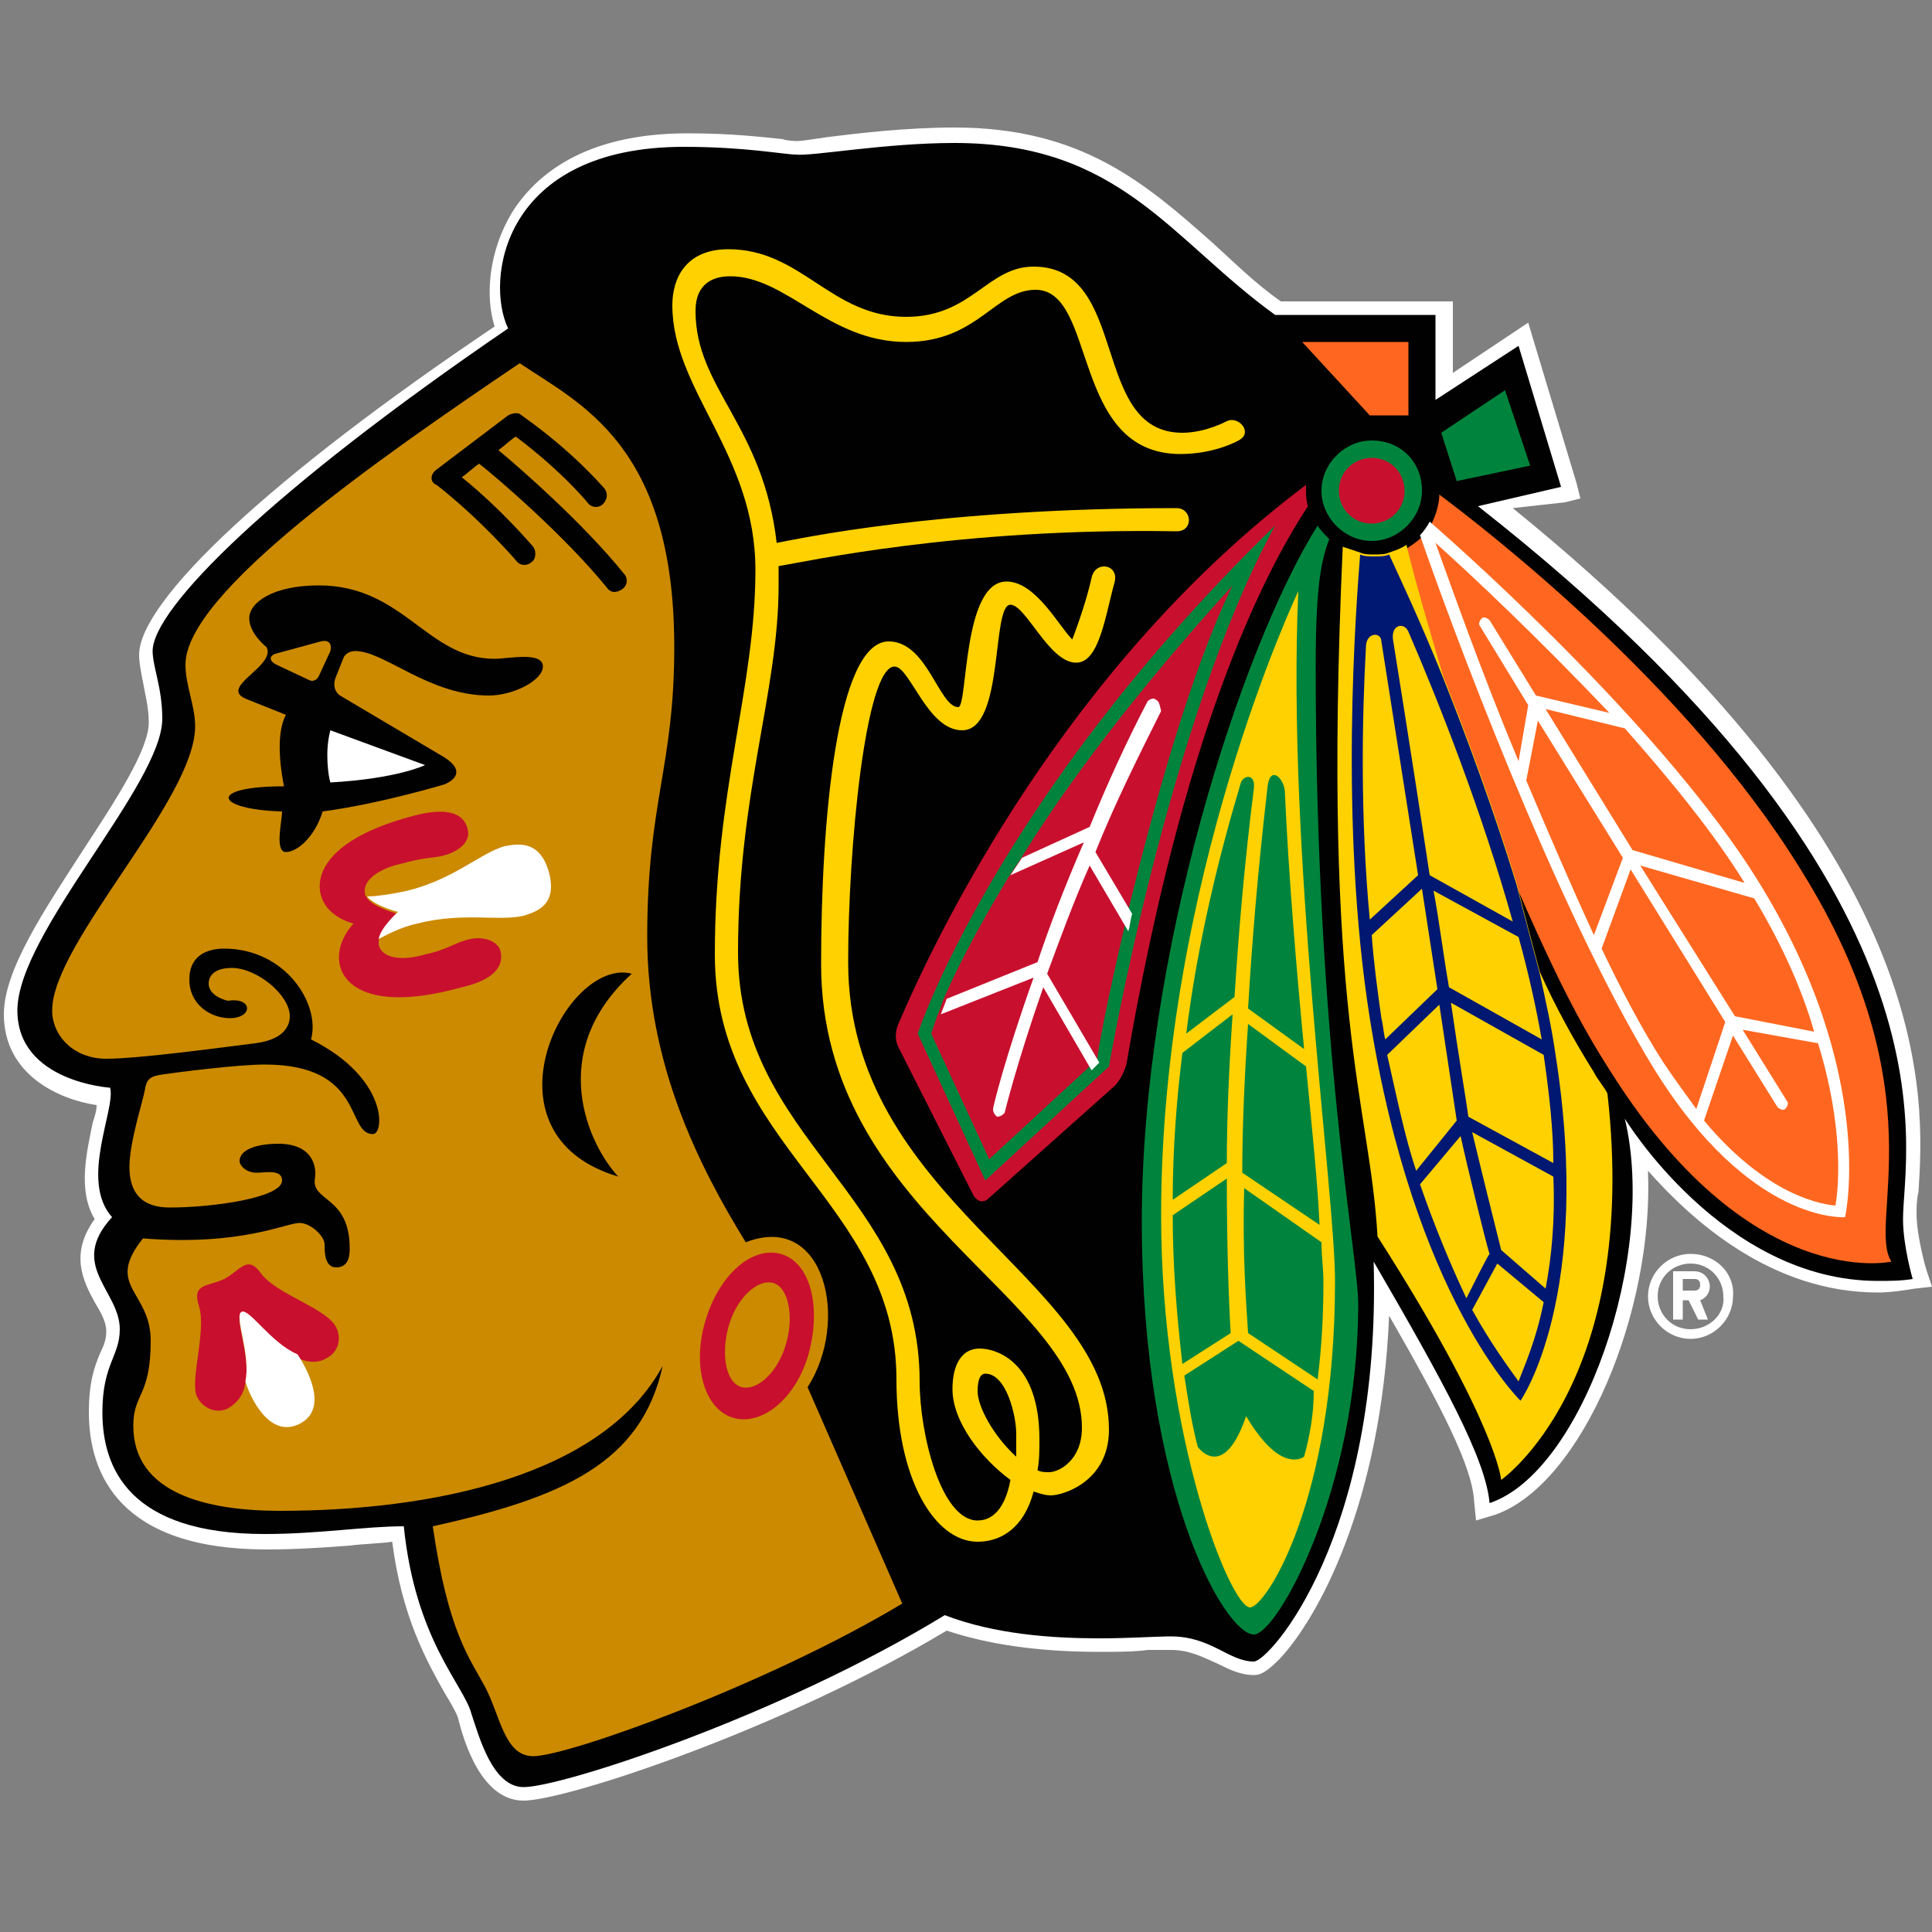
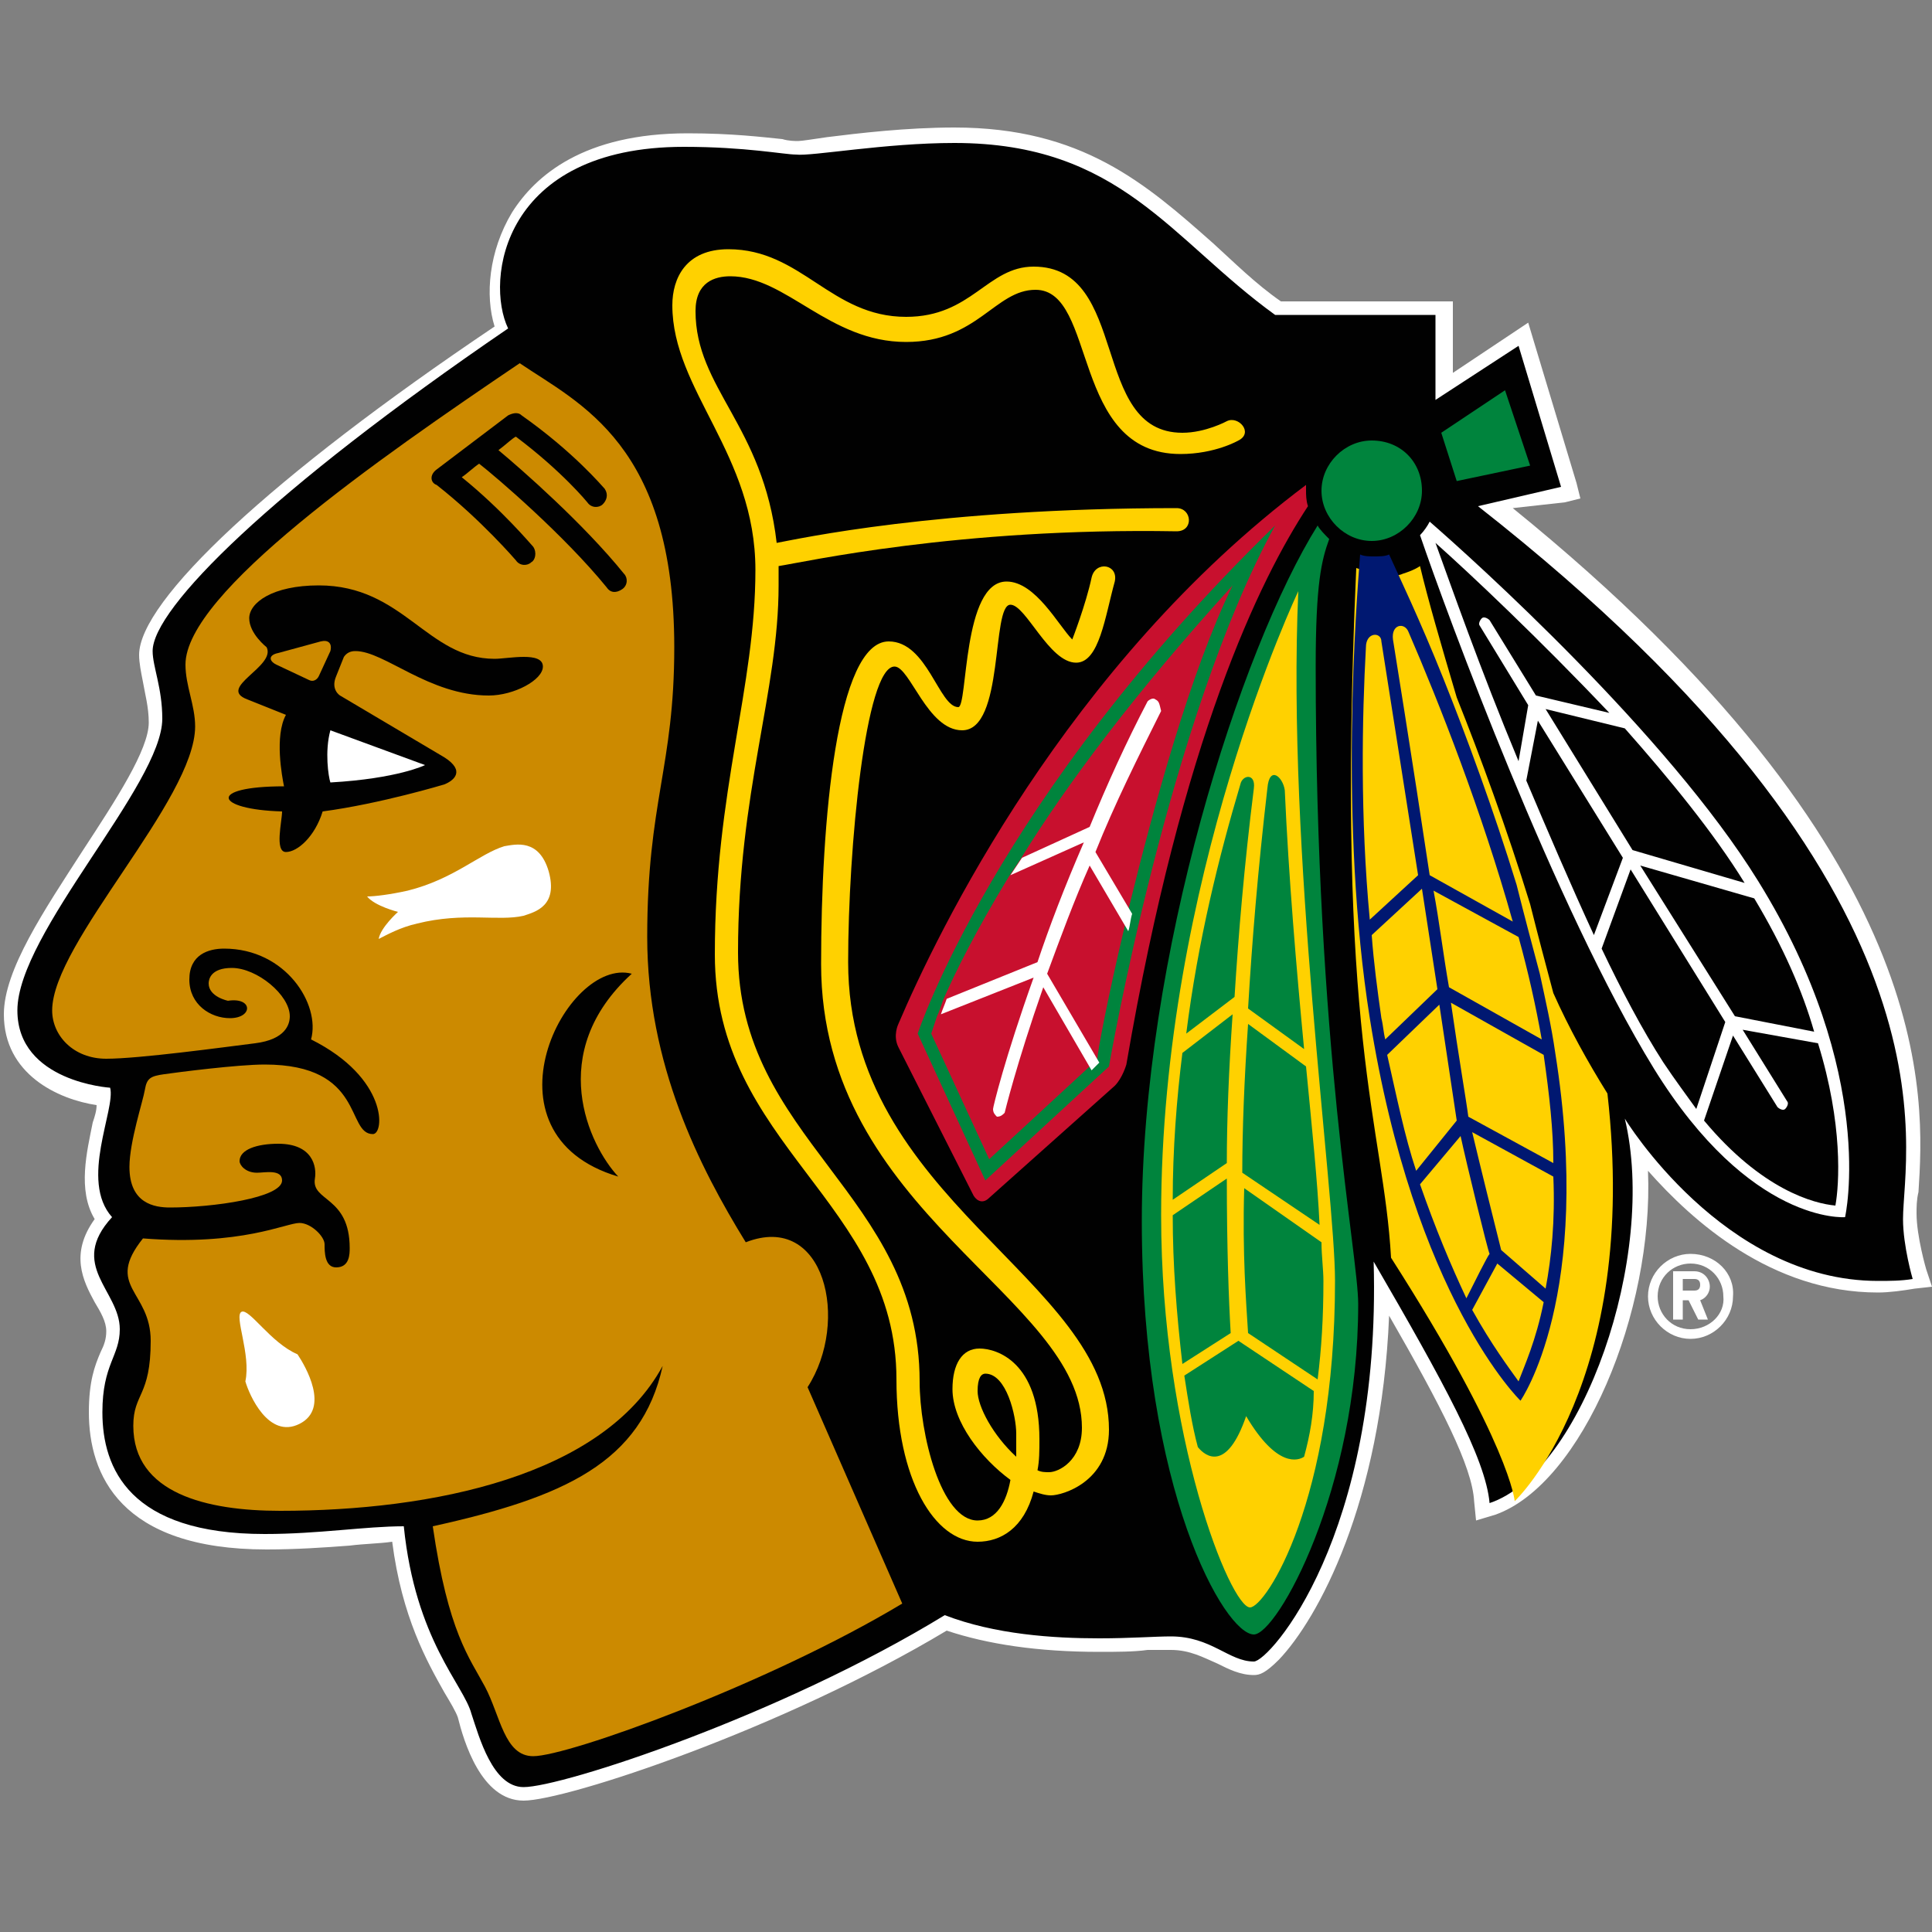
<svg xmlns="http://www.w3.org/2000/svg" version="1.1" id="Layer_1" x="0px" y="0px" viewBox="0 0 100 100" style="enable-background:new 0 0 100 100;" xml:space="preserve">
  <rect x="0" y="0" width="100" height="100" fill="#808080" stroke="none" />
  <style type="text/css">
	.st0{fill:#010101;}
	.st1{fill:#FFFFFF;}
	.st2{fill:#FF6720;}
	.st3{fill:#FFD100;}
	.st4{fill:#001871;}
	.st5{fill:#C8102E;}
	.st6{fill:#00843D;}
	.st7{fill:#CC8A00;}
</style>
  <path class="st1" d="M87.5,64.9c-1.2,0-2.2,1-2.2,2.2c0,1.2,1,2.2,2.2,2.2c1.2,0,2.2-1,2.2-2.2C89.8,65.9,88.8,64.9,87.5,64.9z   M87.5,68.8c-1,0-1.7-0.8-1.7-1.7c0,0,0,0,0,0c0-1,0.8-1.7,1.7-1.7c1,0,1.7,0.8,1.7,1.7C89.3,68,88.5,68.8,87.5,68.8z M88.5,66.6  c0-0.4-0.3-0.8-0.8-0.8c0,0,0,0,0,0h-1.1v2.5h0.5v-1h0.3l0.5,1h0.5L88,67.3C88.3,67.2,88.5,66.9,88.5,66.6L88.5,66.6z M87.7,66.8  h-0.6v-0.6h0.6c0.2,0,0.3,0.1,0.3,0.3C88,66.7,87.9,66.8,87.7,66.8z" />
  <g>
    <path class="st0" d="M27,93c-1.9,0-2.7-2.9-3.1-4c-0.1-0.4-0.4-0.8-0.7-1.4c-0.9-1.6-2.3-3.9-2.7-8c-0.8,0-1.7,0.1-2.6,0.2   c-1.3,0.1-2.7,0.2-4.3,0.2c-7.2,0-8.8-3.6-8.8-6.7c0-1.5,0.3-2.3,0.6-3c0.2-0.4,0.3-0.8,0.3-1.3c0-0.6-0.3-1.2-0.6-1.7   c-0.6-1.1-1.3-2.3,0.1-4c-1-1.4-0.5-3.4-0.2-5c0.1-0.5,0.2-1,0.2-1.3c-1.8-0.2-4.8-1.3-4.8-4.4c0-2.2,2-5.3,4-8.3   c1.7-2.6,3.5-5.3,3.5-6.8c0-0.9-0.2-1.6-0.3-2.2c-0.1-0.5-0.2-0.9-0.2-1.3c0-2.6,7-9.1,18.3-16.9c-0.5-1.5-0.4-3.8,0.8-5.8   c1.1-1.8,3.5-3.9,8.7-3.9c2.3,0,3.9,0.2,4.9,0.3c0.4,0,0.7,0.1,0.9,0.1c0.2,0,0.8-0.1,1.6-0.2C44.4,7.3,46.9,7,49.4,7   c6.5,0,9.7,2.9,13.1,5.9c1.1,1,2.3,2.1,3.7,3.1h8.6V20l4.1-2.7l2.5,8.2l-3.9,0.9c22.7,18.1,21.8,30.8,21.5,35.5   c0,0.4-0.1,0.8-0.1,1.1c0,1.3,0.5,3,0.5,3l0.1,0.4l-0.4,0.1c-0.6,0.1-1.3,0.1-1.9,0.1c0,0,0,0,0,0c-6.1,0-10.5-4.7-12.4-7.1   c0.8,7.2-3,17-7.5,18.7l-0.5,0.2l0-0.5c-0.2-2-2-5.6-5.2-11c0,10.4-3.5,16.7-5.6,18.9c-0.6,0.7-0.9,0.7-1,0.7   c-0.6,0-1.2-0.3-1.8-0.6c-0.7-0.3-1.4-0.7-2.6-0.7c-0.3,0-0.7,0-1.2,0c-0.7,0-1.6,0.1-2.5,0.1c-3.2,0-5.9-0.4-8-1.1   C40.4,89.3,29.2,93,27,93z" />
    <path class="st1" d="M49.4,7.4c8.6,0,11.2,5,16.6,8.9h8.3v4.4l4.3-2.8l2.2,7.3l-4.3,1c25.5,20,22,33.3,22,36.9   c0,1.4,0.5,3.1,0.5,3.1c-0.6,0.1-1.2,0.1-1.8,0.1c-8,0-13.1-8.4-13.1-8.4c1.7,7.1-2.2,18.3-7,19.9c-0.2-2.3-2.4-6.3-6-12.5   c0.4,14.2-5.4,20.7-6.2,20.7c-1.3,0-2.2-1.3-4.3-1.3c-0.8,0-2.1,0.1-3.7,0.1c-2.4,0-5.4-0.2-8-1.2c-8.5,5.2-19.8,8.9-21.8,8.9   c-1.6,0-2.3-2.6-2.7-3.8c-0.4-1.5-2.9-3.8-3.5-9.7c-2,0-4.4,0.4-7.2,0.4c-7,0-8.4-3.4-8.4-6.3c0-2.5,0.9-2.9,0.9-4.3   c0-2-2.7-3.3-0.4-5.8c-1.7-1.9,0.2-5.6-0.1-6.7c0,0-4.8-0.3-4.8-4c0-4,7.5-11.7,7.5-15.1c0-1.6-0.5-2.7-0.5-3.5   c0-2.2,6.1-8.3,18.4-16.7c-1.2-2.5-0.3-9.4,9.1-9.4c3.2,0,5.2,0.4,5.8,0.4C42,8.1,45.8,7.4,49.4,7.4 M49.4,6.6   c-2.5,0-5,0.3-6.6,0.5c-0.7,0.1-1.3,0.2-1.5,0.2c-0.1,0-0.5,0-0.8-0.1c-1-0.1-2.6-0.3-4.9-0.3c-5.4,0-7.9,2.2-9.1,4.1   c-1.2,2-1.4,4.3-0.9,5.9C14,24.7,7.2,31.1,7.2,33.9c0,0.4,0.1,0.9,0.2,1.4c0.1,0.6,0.3,1.3,0.3,2.1c0,1.4-1.7,4-3.4,6.6   c-2,3.1-4.1,6.2-4.1,8.5c0,3.1,2.8,4.4,4.8,4.7c0,0.3-0.1,0.6-0.2,0.9c-0.3,1.5-0.8,3.5,0.1,5c-1.3,1.8-0.6,3.2,0,4.3   c0.3,0.5,0.6,1,0.6,1.5c0,0.4-0.1,0.7-0.3,1.1c-0.3,0.7-0.6,1.5-0.6,3.1c0,3.2,1.6,7.1,9.2,7.1c1.5,0,3-0.1,4.3-0.2   c0.8-0.1,1.5-0.1,2.2-0.2c0.5,3.9,1.8,6.2,2.7,7.8c0.3,0.5,0.6,1,0.7,1.3c0.3,1.2,1.2,4.3,3.4,4.3c2.2,0,13.4-3.7,21.9-8.8   c2.1,0.7,4.7,1.1,7.9,1.1c0.9,0,1.8,0,2.5-0.1c0.5,0,0.9,0,1.2,0c1,0,1.7,0.4,2.4,0.7c0.6,0.3,1.2,0.6,1.9,0.6   c0.3,0,0.6-0.1,1.3-0.8c2-2.1,5.3-8.1,5.7-17.8c2.7,4.7,4.3,7.8,4.4,9.6l0.1,1l1-0.3c4.5-1.6,8.2-10.5,7.9-17.8   c2.3,2.6,6.4,6.3,11.9,6.3c0.6,0,1.3-0.1,1.9-0.2l0.9-0.1l-0.3-0.9c0,0-0.5-1.7-0.5-2.9c0-0.3,0-0.7,0.1-1.1   c0.3-4.8,1.2-17.4-21-35.4L81,26l0.8-0.2L81.6,25l-2.2-7.3l-0.3-1l-0.9,0.6l-3,2v-2.9v-0.8h-0.8h-8.1c-1.3-0.9-2.4-2-3.5-3   C59.3,9.5,56,6.6,49.4,6.6L49.4,6.6z" />
  </g>
-   <path class="st2" d="M93.2,45c-5.9-9.6-16.3-17.6-18.7-19.4c0,0.5-0.2,1.1-0.4,1.5c-0.1,0.2-0.3,0.5-0.5,0.7  c-0.2,0.2-0.5,0.4-0.8,0.6c0.4,1.6,1,4,1.9,6.8c1.2,3,2.7,6.8,3.8,10.7c1.4,3.2,2.9,6.5,4.7,9.3C90.5,67,97.9,65.3,97.9,65.3  C96.6,63.3,100.4,56.5,93.2,45L93.2,45z M72.9,17.7h-5.5l3.5,3.8h2L72.9,17.7z" />
-   <path class="st3" d="M83.2,56.6c-0.2-0.4-0.5-0.7-0.7-1.1c-1-1.6-2-3.4-2.8-5.2c-0.4-1.5-0.8-3-1.2-4.6c-1.2-3.9-2.6-7.7-3.8-10.7  c-0.8-2.7-1.5-5.1-1.9-6.8c-0.3,0.2-0.6,0.3-0.9,0.4c-0.2,0.1-0.5,0.1-0.8,0.1c-0.2,0-0.5,0-0.7-0.1c-0.3-0.1-0.6-0.2-0.9-0.3  c-1.1,24.5,1.4,28.7,1.8,35.7c6.2,9.7,6.4,12.6,6.4,12.6S84.9,71.6,83.2,56.6L83.2,56.6z" />
+   <path class="st3" d="M83.2,56.6c-1-1.6-2-3.4-2.8-5.2c-0.4-1.5-0.8-3-1.2-4.6c-1.2-3.9-2.6-7.7-3.8-10.7  c-0.8-2.7-1.5-5.1-1.9-6.8c-0.3,0.2-0.6,0.3-0.9,0.4c-0.2,0.1-0.5,0.1-0.8,0.1c-0.2,0-0.5,0-0.7-0.1c-0.3-0.1-0.6-0.2-0.9-0.3  c-1.1,24.5,1.4,28.7,1.8,35.7c6.2,9.7,6.4,12.6,6.4,12.6S84.9,71.6,83.2,56.6L83.2,56.6z" />
  <path class="st4" d="M80.5,54.5c-0.2-1.4-0.5-2.7-0.8-4.1c-0.4-1.5-0.8-3-1.2-4.6c-1.2-3.9-2.6-7.7-3.8-10.7c-1.2-3-2.3-5.3-2.8-6.4  c-0.2,0.1-0.5,0.1-0.8,0.1c-0.2,0-0.5,0-0.7-0.1c-0.2,2.6-1.1,13.9,0.5,24c2.3,14.5,7.8,19.8,7.8,19.8S82.5,67.1,80.5,54.5  L80.5,54.5z M80.4,60.2l-4.4-2.4c-0.1-0.8-0.5-3.1-0.9-5.9l4.8,2.7C80.2,56.7,80.4,58.5,80.4,60.2z M78.6,48.5  c0.5,1.8,0.9,3.6,1.2,5.3L75,51.1c-0.3-1.7-0.5-3.4-0.8-5L78.6,48.5z M72.9,32.7c1.6,3.7,3.8,9.3,5.4,15l-4.3-2.4  c-0.9-6-1.9-12.2-1.9-12.2C72,32.3,72.7,32.2,72.9,32.7L72.9,32.7z M70.7,33.5c0-0.8,0.8-0.8,0.8-0.3l1.9,12.1l-2.5,2.3  C70.4,42.3,70.5,37.1,70.7,33.5L70.7,33.5z M71.5,52.7c-0.2-1.4-0.4-2.9-0.5-4.3l2.6-2.4l0.8,5.2l-2.7,2.6  C71.6,53.4,71.6,53.1,71.5,52.7L71.5,52.7z M71.8,54.6l2.7-2.6l0.9,6l-2.1,2.6C72.7,58.8,72.3,56.8,71.8,54.6L71.8,54.6z M73.5,61.3  l2.1-2.5c0.3,1.4,1.4,5.9,1.5,6.1c-0.1,0.1-0.8,1.5-1.2,2.3C75.1,65.5,74.3,63.6,73.5,61.3z M78.6,71.5c-0.5-0.7-1.4-1.9-2.4-3.7  l1.3-2.4l2.4,2C79.5,69.4,78.9,70.7,78.6,71.5L78.6,71.5z M80,66.7l-2.3-2c-0.5-2-1-4-1.5-6.1l4.2,2.3C80.5,63.2,80.3,65.1,80,66.7  L80,66.7z" />
  <path class="st5" d="M67.6,25.1C55.2,34.4,48.5,48.3,46.5,53c0,0-0.3,0.6,0,1.2l3.9,7.7c0.2,0.3,0.5,0.4,0.8,0.1l6.5-5.8  c0.4-0.4,0.6-1.1,0.6-1.1c2.9-16.9,6.9-25.1,9.4-28.9c-0.1-0.3-0.1-0.6-0.1-0.8C67.6,25.3,67.6,25.2,67.6,25.1L67.6,25.1z" />
  <path class="st6" d="M77.9,20.2l-3.3,2.2l0.8,2.5l3.8-0.8L77.9,20.2z M68.8,27.9c-0.2-0.2-0.5-0.5-0.6-0.7c-4,6.4-9.1,22.3-9.1,36  c0,14,4.3,21.4,5.8,21.4c1.2,0,5.4-7.5,5.4-17.1c0-2.6-2.2-13.2-2.2-33C68.1,30.2,68.4,29,68.8,27.9L68.8,27.9z M47.5,53.5l3.5,7.6  l6.4-5.9c0,0,3.1-18,8.6-28C51.5,41.3,47.5,53.5,47.5,53.5z M58.4,47.1c-0.1,0.3-0.1,0.6-0.2,0.9c-0.9,3.8-1.4,6.5-1.4,6.8  c0,0,0,0,0,0l-0.4,0.4L51.2,60l-3-6.5c0,0,0.1-0.3,0.3-0.9c0.1-0.2,0.2-0.5,0.3-0.8c0.6-1.4,1.7-3.6,3.4-6.4  c0.2-0.3,0.4-0.6,0.6-0.9c2.4-3.9,6-8.7,11-14.2C61.6,34.8,59.7,41.8,58.4,47.1L58.4,47.1z M71,22.8c-1.4,0-2.6,1.2-2.6,2.6  c0,1.4,1.2,2.6,2.6,2.6c1.4,0,2.6-1.2,2.6-2.6C73.6,23.9,72.5,22.8,71,22.8z" />
  <path class="st3" d="M67.2,30.6c0,0-7.1,14.9-7.1,32.3c0,11.5,3.6,20.3,4.6,20.3c0.8,0,4.4-5.5,4.4-16.9  C69.1,61.7,66.6,44.1,67.2,30.6L67.2,30.6z M64.2,40.6c0.1-0.5,0.8-0.6,0.7,0.2c-0.5,4-0.8,7.6-1,10.8l-2.5,1.9  C62,48.7,63.1,44.3,64.2,40.6z M61.2,54.5l2.6-2c-0.2,2.9-0.3,5.5-0.3,7.7l-2.8,1.9C60.7,59.5,60.9,56.9,61.2,54.5L61.2,54.5z   M60.7,62.9l2.8-1.9c0,3.6,0.1,6.3,0.2,8l-2.5,1.6C60.9,68,60.7,65.5,60.7,62.9z M67.5,75.4c-0.3,0.2-1.4,0.6-3-2.1  c-1,2.9-2.1,2.1-2.5,1.6c-0.3-1.1-0.5-2.4-0.7-3.7l2.8-1.8l3.9,2.6C68,73.2,67.8,74.3,67.5,75.4L67.5,75.4z M68.5,66.3  c0,1.9-0.1,3.5-0.3,5.1L64.6,69c-0.1-1.6-0.3-4.1-0.2-7.5l4,2.8C68.4,65,68.5,65.7,68.5,66.3L68.5,66.3z M68.3,63.4l-4-2.7  c0-2.2,0.1-4.8,0.3-7.7l3,2.2C67.9,58.3,68.2,61.2,68.3,63.4L68.3,63.4z M67.5,54.3l-2.9-2.1c0.2-3.4,0.5-7.1,1-11.4  c0.1-1.2,0.8-0.6,0.9,0.1C66.7,45.4,67.1,50.1,67.5,54.3z" />
  <path class="st3" d="M60.9,27.5c0.9,0,0.8-1.2,0-1.2c-12.4,0-19.6,1.6-20.7,1.8c-0.7-6.1-4.2-8-4.2-12c0-1.5,1-1.8,1.8-1.8  c2.9,0,5.1,3.4,9.1,3.4c3.7,0,4.6-2.7,6.7-2.7c3.2,0,1.8,8.5,7.5,8.5c1.8,0,3-0.7,3-0.7c0.8-0.4,0-1.3-0.6-1c0,0-1.1,0.6-2.3,0.6  c-4.8,0-2.7-8.6-7.7-8.6c-2.4,0-3.2,2.6-6.6,2.6c-3.9,0-5.4-3.5-9.2-3.5c-2.2,0-2.9,1.5-2.9,2.9c0,4.4,4.3,7.7,4.3,13.7  c0,6.1-2.1,11.4-2.1,19.9c0,9.9,9.4,12.8,9.4,22c0,5.2,2,8.4,4.2,8.4c1.2,0,2.4-0.7,2.9-2.6c0.3,0.1,0.6,0.2,0.9,0.2  c0.6,0,3-0.7,3-3.4c0-7.8-13.5-11.9-13.5-24.2c0-5.9,0.9-15.3,2.4-15.3c0.8,0,1.7,3.3,3.5,3.3c2.2,0,1.5-6.5,2.5-6.5  c0.8,0,2,3,3.4,3c1.2,0,1.5-2.4,2-4.2c0.2-0.9-1-1.1-1.2-0.2c-0.3,1.4-1,3.2-1,3.2c-0.7-0.7-1.9-3-3.4-3c-2.3,0-2,6.5-2.5,6.5  c-1,0-1.6-3.4-3.6-3.4c-2.7,0-3.5,9.3-3.5,16.7c0,12.9,13.5,17.2,13.5,24c0,1.7-1.2,2.3-1.7,2.3c-0.2,0-0.4,0-0.6-0.1  c0.1-0.5,0.1-1,0.1-1.6c0-4-2.2-4.7-3.1-4.7c-0.9,0-1.4,0.8-1.4,2.1c0,1.7,1.5,3.6,3,4.7c-0.2,1.1-0.7,2.1-1.7,2.1  c-1.9,0-3-4.5-3-7.2c0-9.7-9.4-12.5-9.4-22.2c0-8.3,2.1-13.5,2.1-19c0-0.3,0-0.7,0-1C41.6,29.1,49.6,27.3,60.9,27.5L60.9,27.5z   M50.6,72c0-0.7,0.2-0.9,0.4-0.9c1.1,0,1.6,2.2,1.6,3.1c0,0.2,0,0.7,0,1.2C51.4,74.3,50.6,72.8,50.6,72L50.6,72z" />
  <g>
    <path class="st7" d="M41.8,71.8c2.2-3.4,0.9-9.1-3.2-7.5c-2.4-3.9-5.1-9.2-5.1-15.8c0-7,1.4-8.8,1.4-15c0-10.5-4.9-12.6-8-14.7   c-7.4,5-17.3,11.9-17.3,15.6c0,1.1,0.5,2.1,0.5,3.2c0,3.8-7.4,11.2-7.4,14.7c0,1.3,1.1,2.5,2.8,2.5c1.7,0,6.1-0.6,7.7-0.8   c1.6-0.2,1.8-1,1.8-1.4c0-1.1-1.7-2.5-3-2.5c-1.1,0-1.2,0.6-1.2,0.8c0,0.7,1,0.9,1,0.9c1.3-0.2,1.3,0.9,0.1,0.9c-1,0-2.1-0.7-2.1-2   c0-1.3,1-1.6,1.8-1.6c3.2,0,5,2.9,4.5,4.7c4,2,3.8,4.9,3.2,4.9c-1.4,0-0.4-3.6-5.6-3.6c-1.4,0-4.5,0.4-5.2,0.5   c-0.7,0.1-0.9,0.2-1,0.8c-0.1,0.6-0.8,2.7-0.8,4c0,1.9,1.3,2.1,2.1,2.1c2.2,0,5.8-0.5,5.8-1.4c0-0.6-0.9-0.4-1.3-0.4   c-0.6,0-0.9-0.4-0.9-0.6c0-0.6,0.9-0.9,2-0.9c1.8,0,2,1.2,1.9,1.8c-0.2,1.2,1.8,0.9,1.8,3.6c0,0.3,0,1-0.7,1   c-0.6,0-0.6-0.8-0.6-1.2c0-0.4-0.7-1.1-1.3-1.1c-0.7,0-3,1.2-8.1,0.8c-2,2.5,0.4,2.7,0.4,5.3c0,2.9-0.9,2.7-0.9,4.4   c0,3.5,3.8,4.4,7.6,4.4c7.9,0,16.7-1.8,19.8-7.5c-1.1,5-5.1,6.8-11.9,8.3c0.8,5.5,1.9,6.8,2.7,8.3c0.8,1.5,1,3.6,2.5,3.6   c1.8,0,12.1-3.7,19.1-7.9L41.8,71.8z M22.6,24.3l3.7-2.8c0.2-0.1,0.5-0.2,0.7,0c2.7,1.9,4.2,3.7,4.3,3.8c0.2,0.3,0.1,0.6-0.1,0.8   c-0.2,0.2-0.6,0.2-0.8-0.1c0,0-1.3-1.6-3.7-3.4c-0.2,0.1-0.5,0.4-0.9,0.7c1.2,1,4.4,3.8,6.5,6.4c0.2,0.2,0.2,0.6-0.1,0.8   c-0.3,0.2-0.6,0.2-0.8-0.1c-2.2-2.7-5.7-5.7-6.6-6.4c-0.3,0.2-0.6,0.5-0.9,0.7c2.1,1.7,3.6,3.5,3.7,3.6c0.2,0.3,0.1,0.7-0.1,0.8   c-0.2,0.2-0.6,0.2-0.8-0.1c0,0,0,0,0,0c0,0-1.8-2.1-4.1-3.9C22.3,25,22.2,24.6,22.6,24.3L22.6,24.3z M14.8,44.1   c-0.6,0-0.2-1.6-0.2-2.1c-3.5-0.1-3.9-1.3,0.1-1.3c-0.1-0.5-0.5-2.6,0.1-3.7l-2-0.8c-1.6-0.6,1.5-1.7,1-2.7c0,0-0.9-0.7-0.9-1.5   c0-0.8,1.2-1.7,3.6-1.7c4.4,0,5.6,3.8,9.1,3.8c0.7,0,2.5-0.4,2.5,0.4c0,0.7-1.5,1.5-2.8,1.5c-3.1,0-5.4-2.3-6.9-2.3   c-0.1,0-0.4,0-0.6,0.3l-0.4,1c-0.3,0.7,0.2,1,0.2,1l5.4,3.2c1.1,0.7,0.5,1.2,0,1.4c0,0-3.3,1-6.3,1.4   C16.3,43.3,15.4,44.1,14.8,44.1L14.8,44.1z M32,60.9c-7.4-2.2-2.7-11.4,0.7-10.5C28.2,54.5,30.5,59.3,32,60.9L32,60.9z" />
    <path class="st7" d="M16.6,33.2l-2.2,0.6c-0.5,0.1-0.5,0.4-0.1,0.6l1.7,0.8c0.2,0.1,0.4,0,0.5-0.2l0.6-1.3   C17.2,33.3,17,33.1,16.6,33.2L16.6,33.2z" />
  </g>
-   <path class="st5" d="M40.4,64.9c-1.5-0.4-3.2,1.1-3.9,3.5c-0.7,2.4,0,4.6,1.5,5c1.5,0.4,3.3-1.1,3.9-3.5  C42.5,67.5,41.9,65.3,40.4,64.9L40.4,64.9z M40.7,69.5c-0.4,1.5-1.5,2.5-2.3,2.3c-0.8-0.2-1.1-1.6-0.7-3.1c0.4-1.5,1.5-2.5,2.3-2.3  C40.8,66.6,41.1,68.1,40.7,69.5L40.7,69.5z M13.5,65.9c-0.7-1-1.1-0.1-1.9,0.3c-0.8,0.4-1.7,0.2-1.3,1.4c0.4,1.3-0.5,3.9-0.1,4.7  c0.3,0.6,1,0.9,1.6,0.6c0.5-0.3,0.8-0.7,0.9-1.3c0.3-1.4-0.6-3.4-0.2-3.6c0.4-0.2,1.5,1.6,2.9,2.3c0.5,0.2,1,0.3,1.5,0  c0.6-0.3,0.8-1,0.5-1.6C16.9,67.7,14.3,67,13.5,65.9L13.5,65.9z M24,48.7c-0.4,0.1-1,0.5-2,0.7c-1,0.3-2.2,0.3-2.4-0.5  c0-0.1,0-0.1,0-0.2c0.1-0.6,1-1.4,1-1.4S19.4,47,19,46.5c0-0.1-0.1-0.1-0.1-0.2c-0.2-0.8,0.9-1.4,1.9-1.6c1-0.3,1.7-0.3,2.1-0.4  c0.8-0.2,1.5-0.7,1.3-1.4c-0.3-1.2-1.9-0.9-2.7-0.7c-4.3,1.1-5.2,2.9-4.9,4.1c0.3,1.2,1.7,1.5,1.7,1.5s-1,1-0.7,2.2  c0.3,1.2,2,2.3,6.3,1.1c0.9-0.2,2.3-0.7,2-1.9C25.7,48.6,24.8,48.4,24,48.7L24,48.7z M71,23.7c-0.9,0-1.7,0.7-1.7,1.7  c0,0.9,0.7,1.7,1.7,1.7c0.9,0,1.7-0.7,1.7-1.7C72.7,24.5,72,23.7,71,23.7z" />
  <path class="st1" d="M17.1,37.8c-0.3,1.1-0.1,2.4,0,2.7c3.5-0.2,4.9-0.9,4.9-0.9L17.1,37.8z M12.5,67.9c-0.4,0.2,0.5,2.2,0.2,3.6  c0.2,0.7,1.2,3,2.8,2.2c1.6-0.8,0.3-3-0.1-3.6C14,69.5,12.9,67.7,12.5,67.9L12.5,67.9z M26.1,43.8c-1.3,0.4-2.6,1.7-5,2.3  c-0.9,0.2-1.7,0.3-2.1,0.3c0.4,0.5,1.6,0.8,1.6,0.8s-0.9,0.8-1,1.4c0.4-0.2,1.1-0.6,2-0.8c2.4-0.6,4.2-0.1,5.5-0.4  c0.6-0.2,1.8-0.5,1.3-2.3C27.9,43.4,26.7,43.7,26.1,43.8L26.1,43.8z M59.8,36.2c-0.1-0.1-0.3,0-0.4,0.1c-1.1,2.1-2.1,4.3-3,6.5  l-3.5,1.6c-0.2,0.3-0.4,0.6-0.6,0.9l3.8-1.7c-1,2.3-1.8,4.4-2.4,6.2l-4.7,1.9c-0.1,0.3-0.2,0.5-0.3,0.8l4.8-1.9  c-1.5,4.2-2.1,6.7-2.1,6.8c0,0.2,0.1,0.3,0.2,0.4c0,0,0,0,0,0c0.2,0,0.3-0.1,0.4-0.2c0,0,0.6-2.5,2-6.5l2.5,4.3l0.4-0.4c0,0,0,0,0,0  l-2.7-4.6c0.7-1.9,1.4-3.8,2.2-5.6l2,3.4c0.1-0.3,0.1-0.6,0.2-0.9l-1.9-3.2c1-2.5,2.2-4.9,3.4-7.3C60,36.4,60,36.3,59.8,36.2  C59.8,36.2,59.8,36.2,59.8,36.2L59.8,36.2z M91,45.6c-4.7-7.6-14.7-16.6-17-18.6c-0.1,0.2-0.3,0.5-0.5,0.7c1.4,4.1,7,19.3,12.1,27.6  c5,8.1,9.9,7.7,9.9,7.7S97.2,55.6,91,45.6L91,45.6z M93.9,53.4l-4.1-0.8l-4.9-7.8l5.9,1.7C92.3,49,93.3,51.3,93.9,53.4z M90.3,45.7  L84.5,44L80,36.7l4.1,1C86.4,40.3,88.7,43.1,90.3,45.7z M74.3,28.1c1.8,1.6,5.4,5,9,8.8L79.5,36l-2.4-3.9c-0.1-0.1-0.3-0.2-0.4-0.1  c0,0,0,0,0,0c-0.1,0.1-0.2,0.3-0.1,0.4c0,0,0,0,0,0l2.5,4.1l-0.5,2.9C76.6,34.6,75.1,30.3,74.3,28.1L74.3,28.1z M79,40.4l0.6-3.1  l4.4,7.1l-1.5,4C81.3,45.8,80.1,43,79,40.4z M86.1,55c-1.1-1.7-2.2-3.8-3.2-5.9l1.5-4.1l4.9,7.9l-1.5,4.5  C87.3,56.7,86.7,55.9,86.1,55L86.1,55z M95,62.4c-1.1-0.1-3.8-0.8-6.8-4.4l1.5-4.4l2.3,3.7c0.1,0.1,0.3,0.2,0.4,0.1  c0.1-0.1,0.2-0.3,0.1-0.4l-2.3-3.7l3.9,0.7C95.4,58.2,95.2,61.3,95,62.4L95,62.4z" />
</svg>